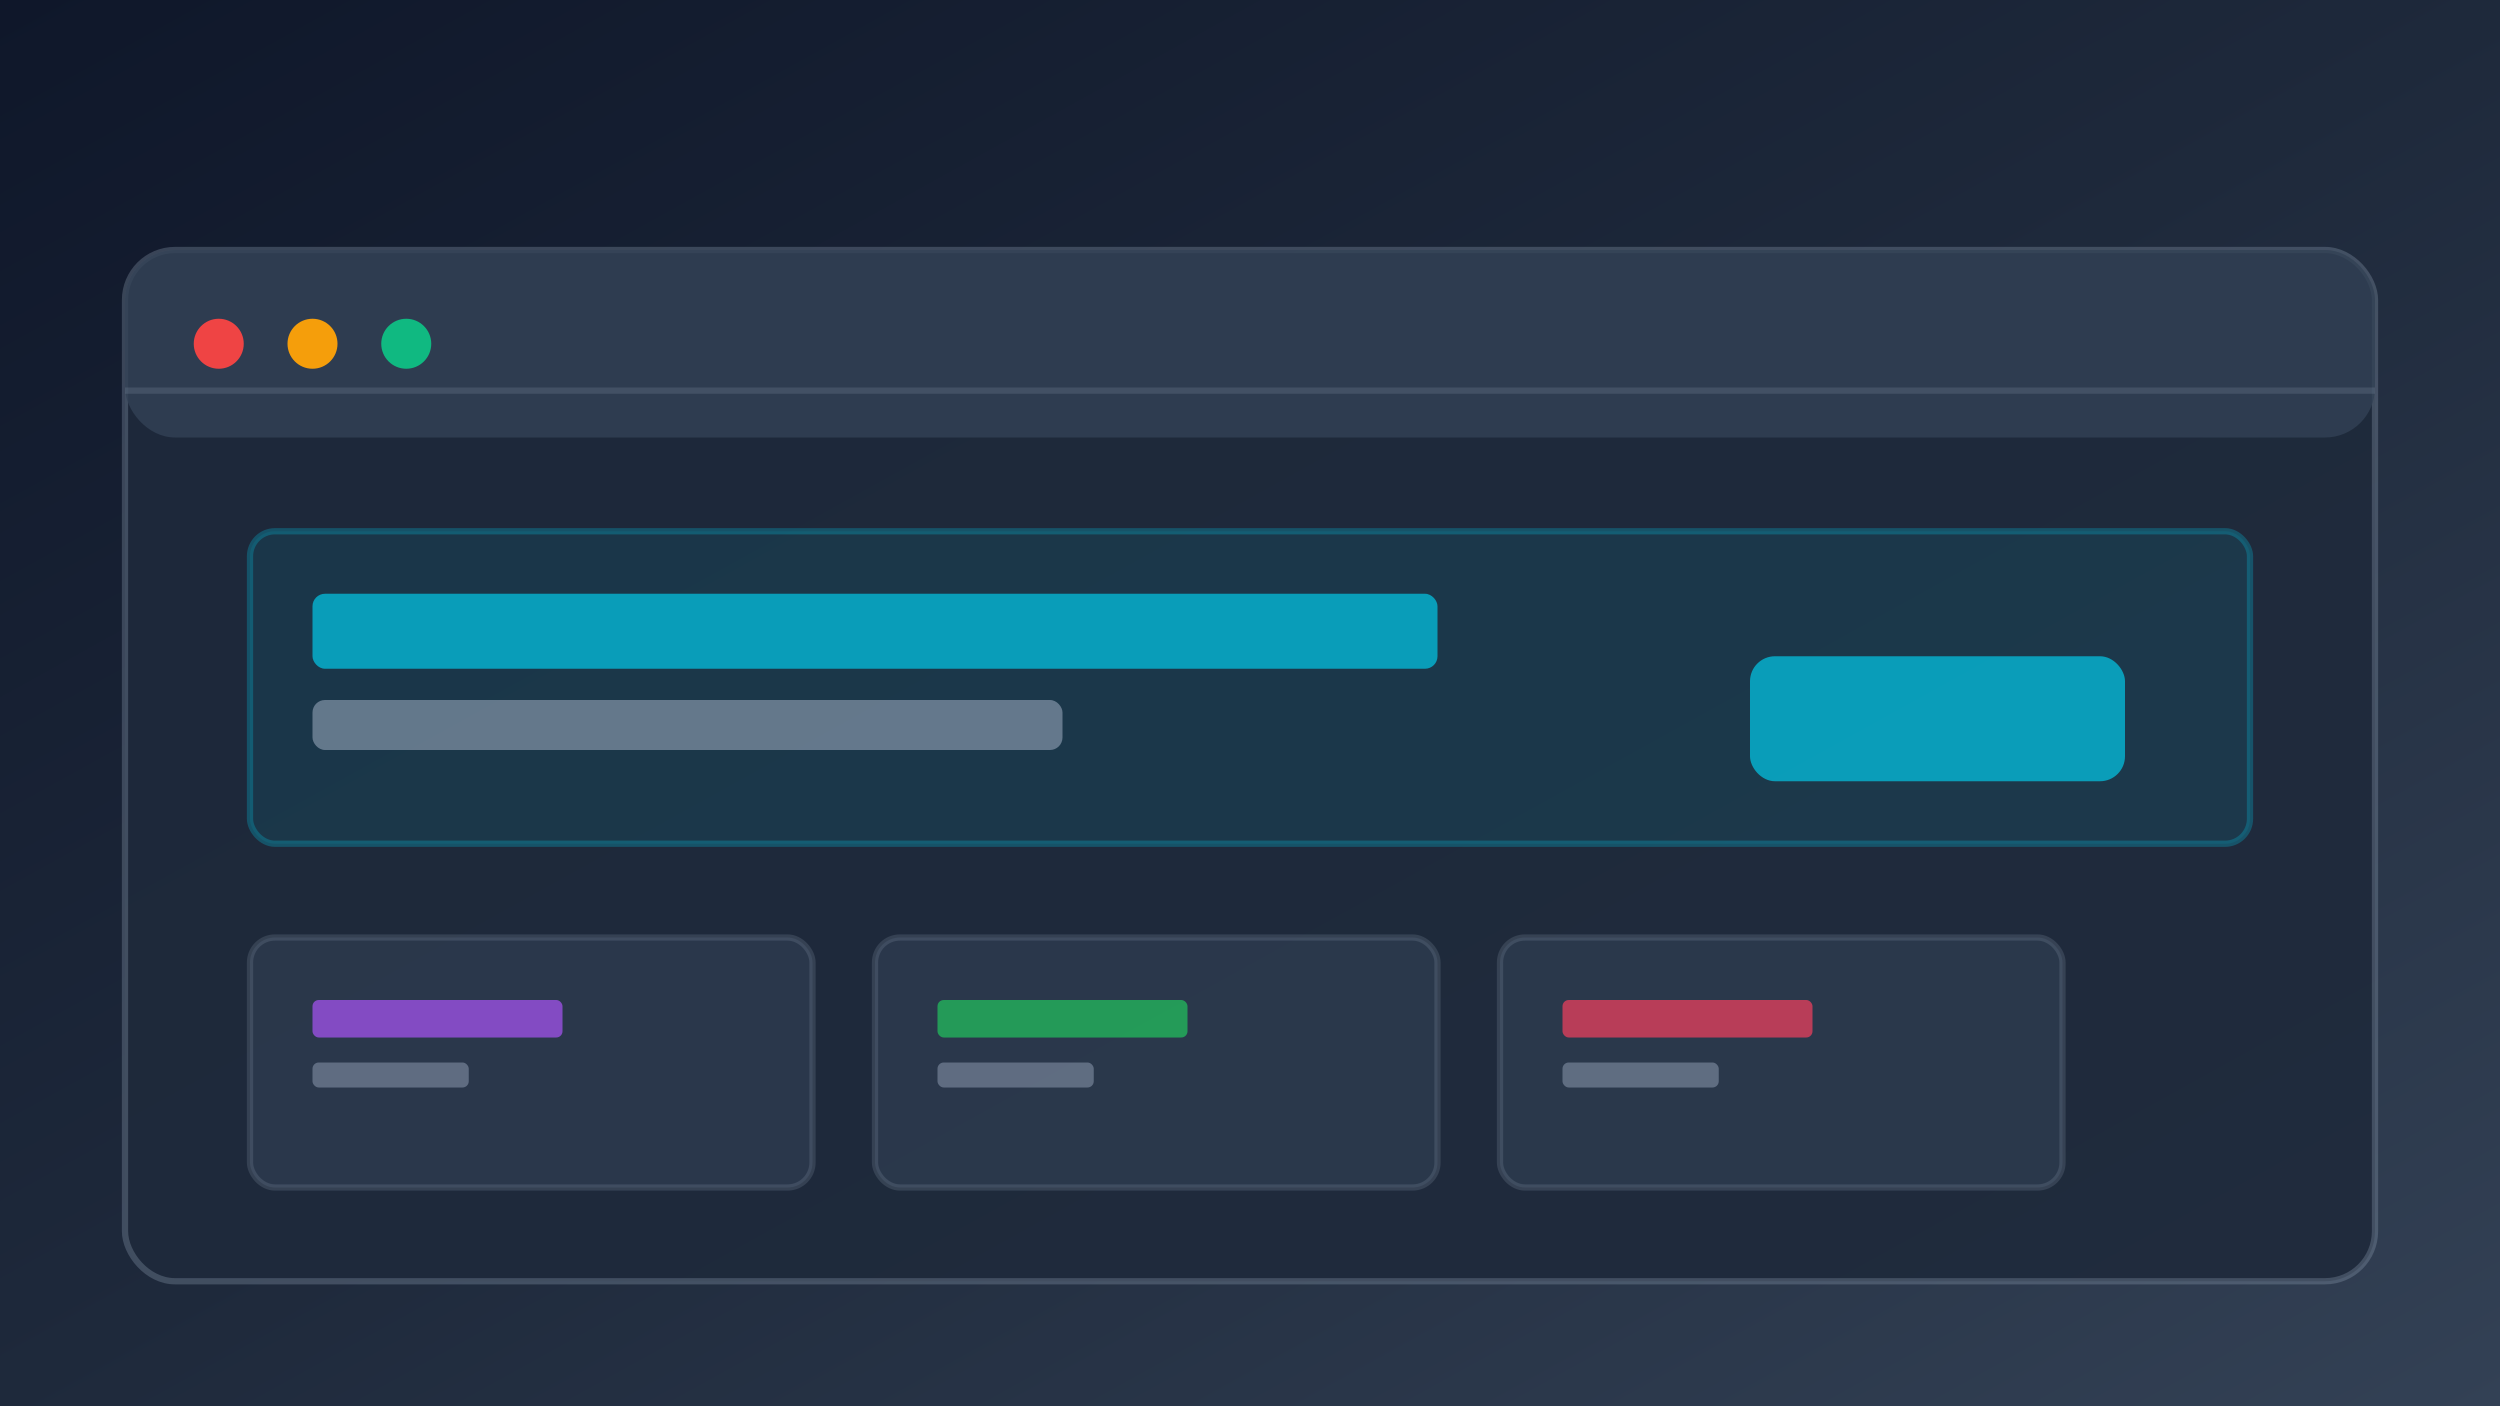
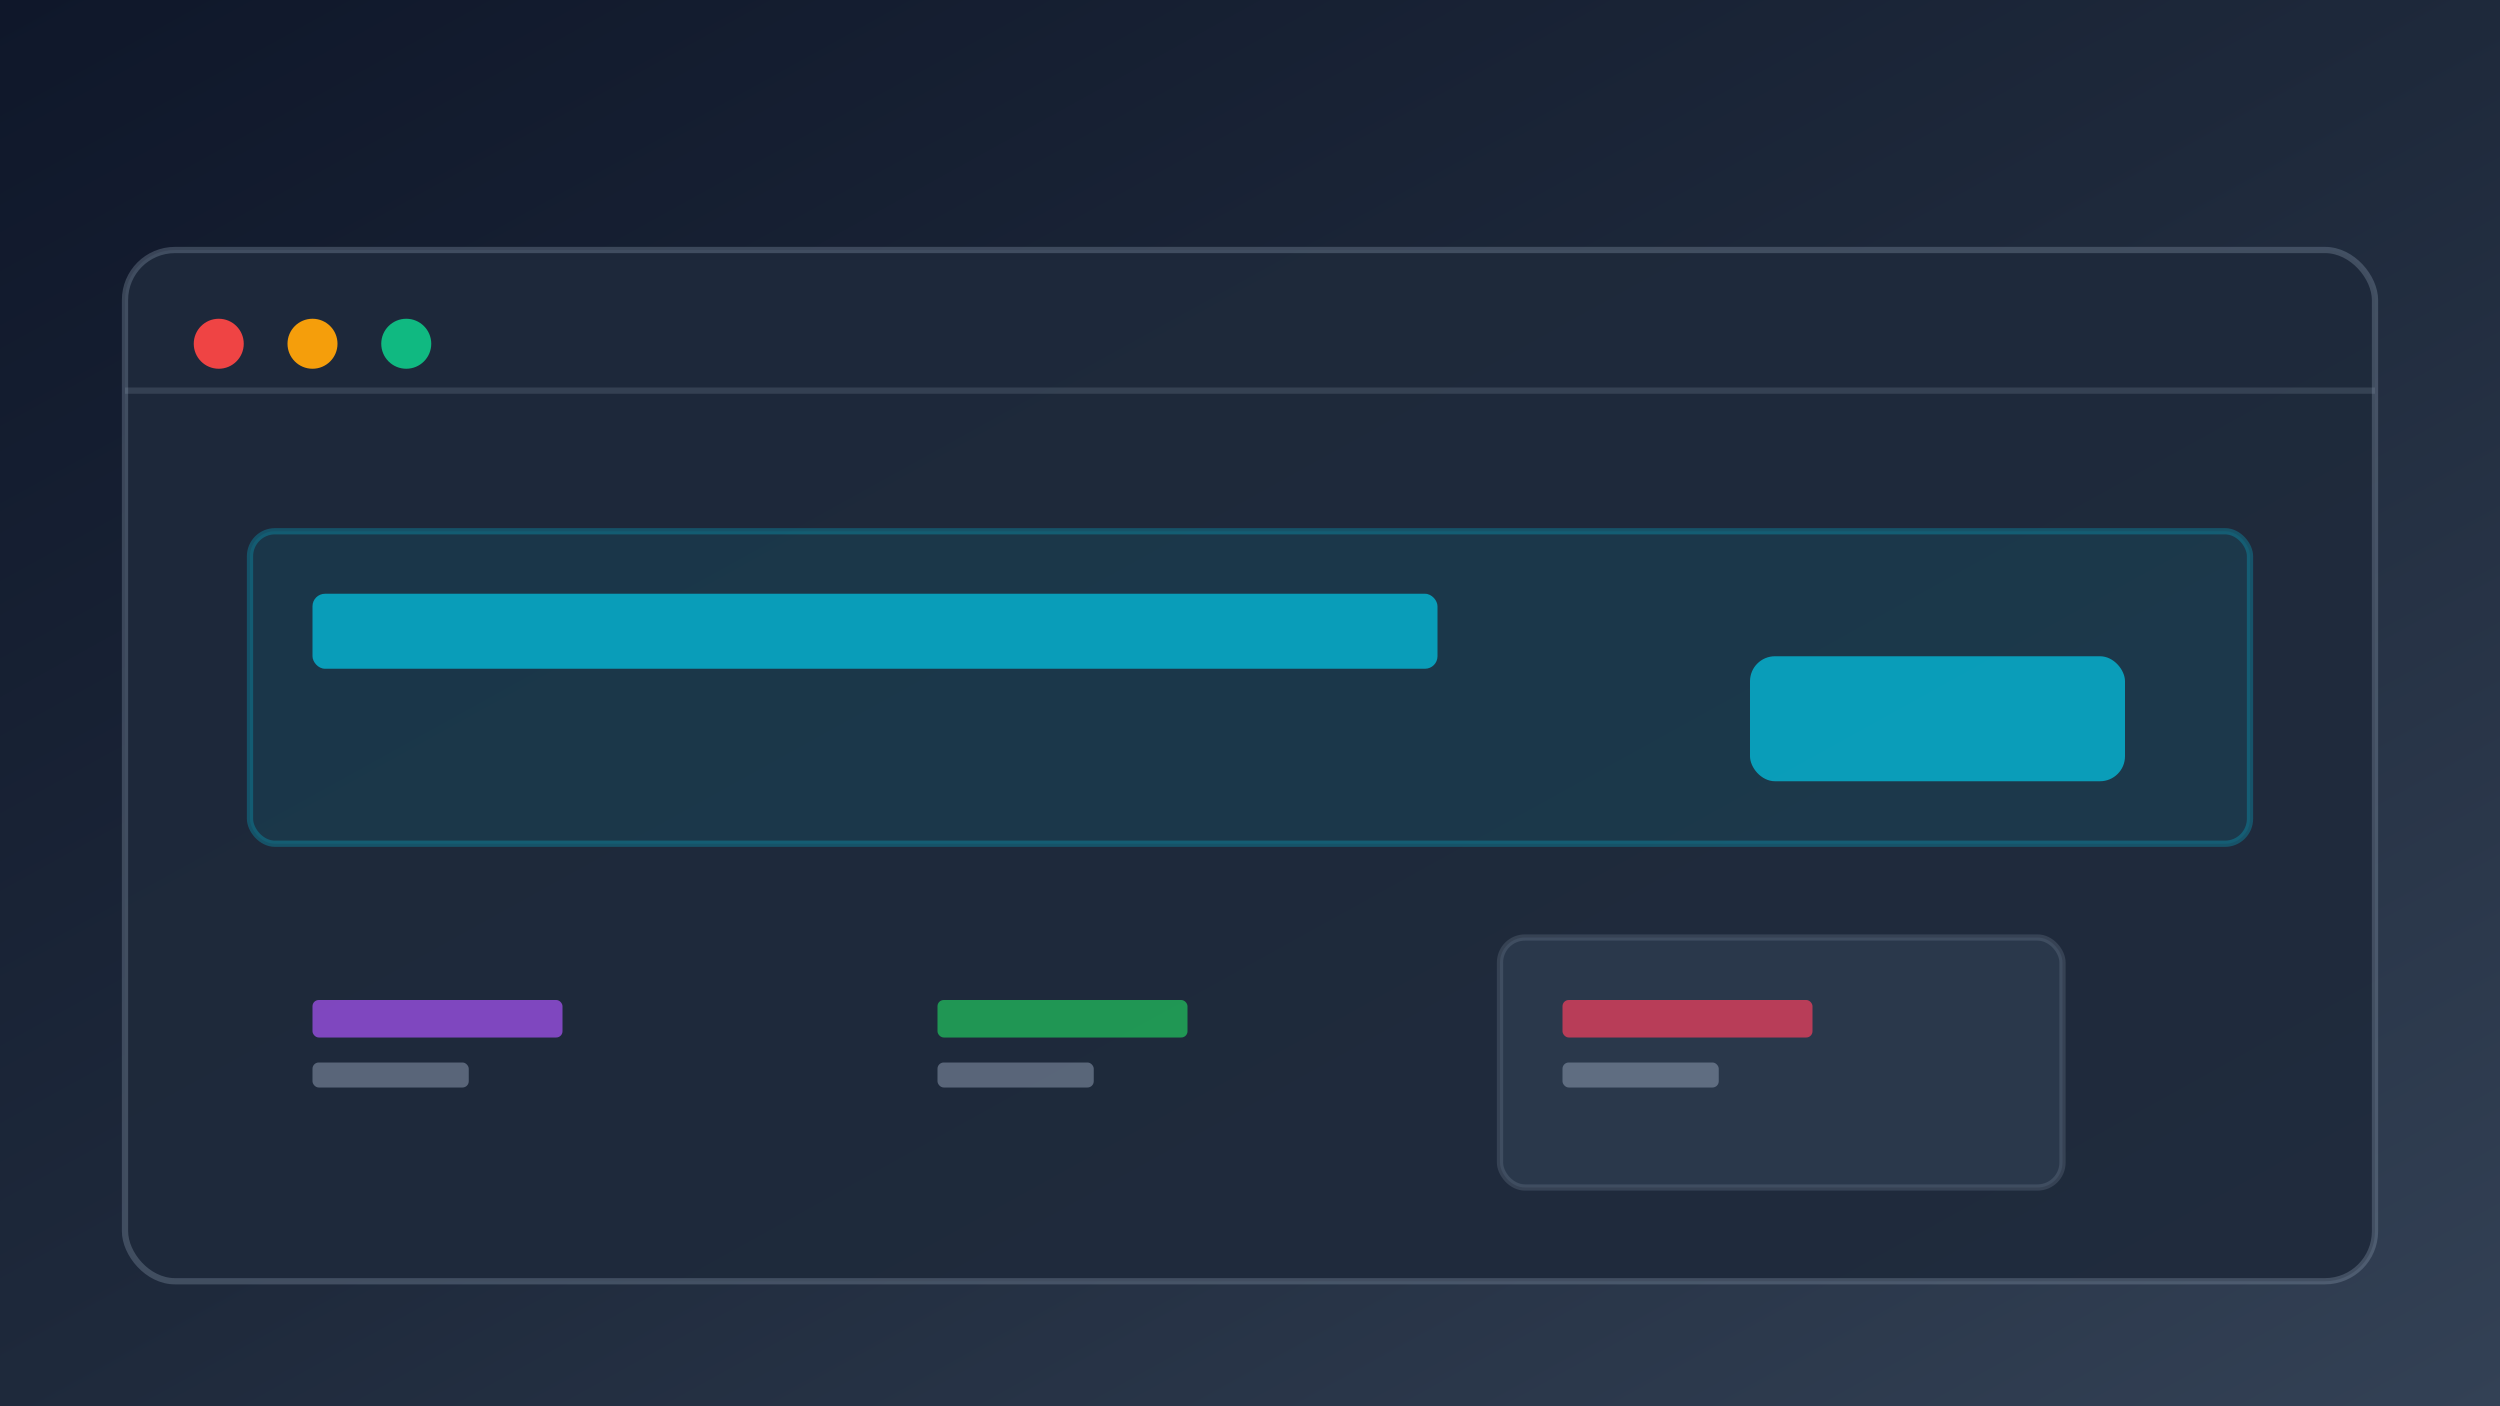
<svg xmlns="http://www.w3.org/2000/svg" width="400" height="225" viewBox="0 0 400 225" fill="none">
  <rect width="400" height="225" fill="url(#portfolioGradient)" />
  <rect x="20" y="40" width="360" height="165" rx="8" fill="rgba(30, 41, 59, 0.9)" stroke="rgba(148, 163, 184, 0.3)" />
-   <rect x="20" y="40" width="360" height="30" rx="8" fill="rgba(51, 65, 85, 0.8)" />
  <rect x="20" y="62" width="360" height="1" fill="rgba(148, 163, 184, 0.2)" />
  <circle cx="35" cy="55" r="4" fill="#ef4444" />
  <circle cx="50" cy="55" r="4" fill="#f59e0b" />
  <circle cx="65" cy="55" r="4" fill="#10b981" />
  <rect x="40" y="85" width="320" height="50" rx="4" fill="rgba(6, 182, 212, 0.1)" stroke="rgba(6, 182, 212, 0.3)" />
  <rect x="50" y="95" width="180" height="12" rx="2" fill="rgba(6, 182, 212, 0.8)" />
-   <rect x="50" y="112" width="120" height="8" rx="2" fill="rgba(148, 163, 184, 0.6)" />
  <rect x="280" y="105" width="60" height="20" rx="4" fill="rgba(6, 182, 212, 0.8)" />
-   <rect x="40" y="150" width="90" height="40" rx="4" fill="rgba(51, 65, 85, 0.6)" stroke="rgba(148, 163, 184, 0.2)" />
-   <rect x="140" y="150" width="90" height="40" rx="4" fill="rgba(51, 65, 85, 0.6)" stroke="rgba(148, 163, 184, 0.2)" />
  <rect x="240" y="150" width="90" height="40" rx="4" fill="rgba(51, 65, 85, 0.6)" stroke="rgba(148, 163, 184, 0.2)" />
  <rect x="50" y="160" width="40" height="6" rx="1" fill="rgba(168, 85, 247, 0.7)" />
  <rect x="50" y="170" width="25" height="4" rx="1" fill="rgba(148, 163, 184, 0.5)" />
  <rect x="150" y="160" width="40" height="6" rx="1" fill="rgba(34, 197, 94, 0.7)" />
  <rect x="150" y="170" width="25" height="4" rx="1" fill="rgba(148, 163, 184, 0.5)" />
  <rect x="250" y="160" width="40" height="6" rx="1" fill="rgba(244, 63, 94, 0.7)" />
  <rect x="250" y="170" width="25" height="4" rx="1" fill="rgba(148, 163, 184, 0.5)" />
  <defs>
    <linearGradient id="portfolioGradient" x1="0%" y1="0%" x2="100%" y2="100%">
      <stop offset="0%" style="stop-color:rgba(15, 23, 42, 1);stop-opacity:1" />
      <stop offset="50%" style="stop-color:rgba(30, 41, 59, 1);stop-opacity:1" />
      <stop offset="100%" style="stop-color:rgba(51, 65, 85, 1);stop-opacity:1" />
    </linearGradient>
  </defs>
</svg>